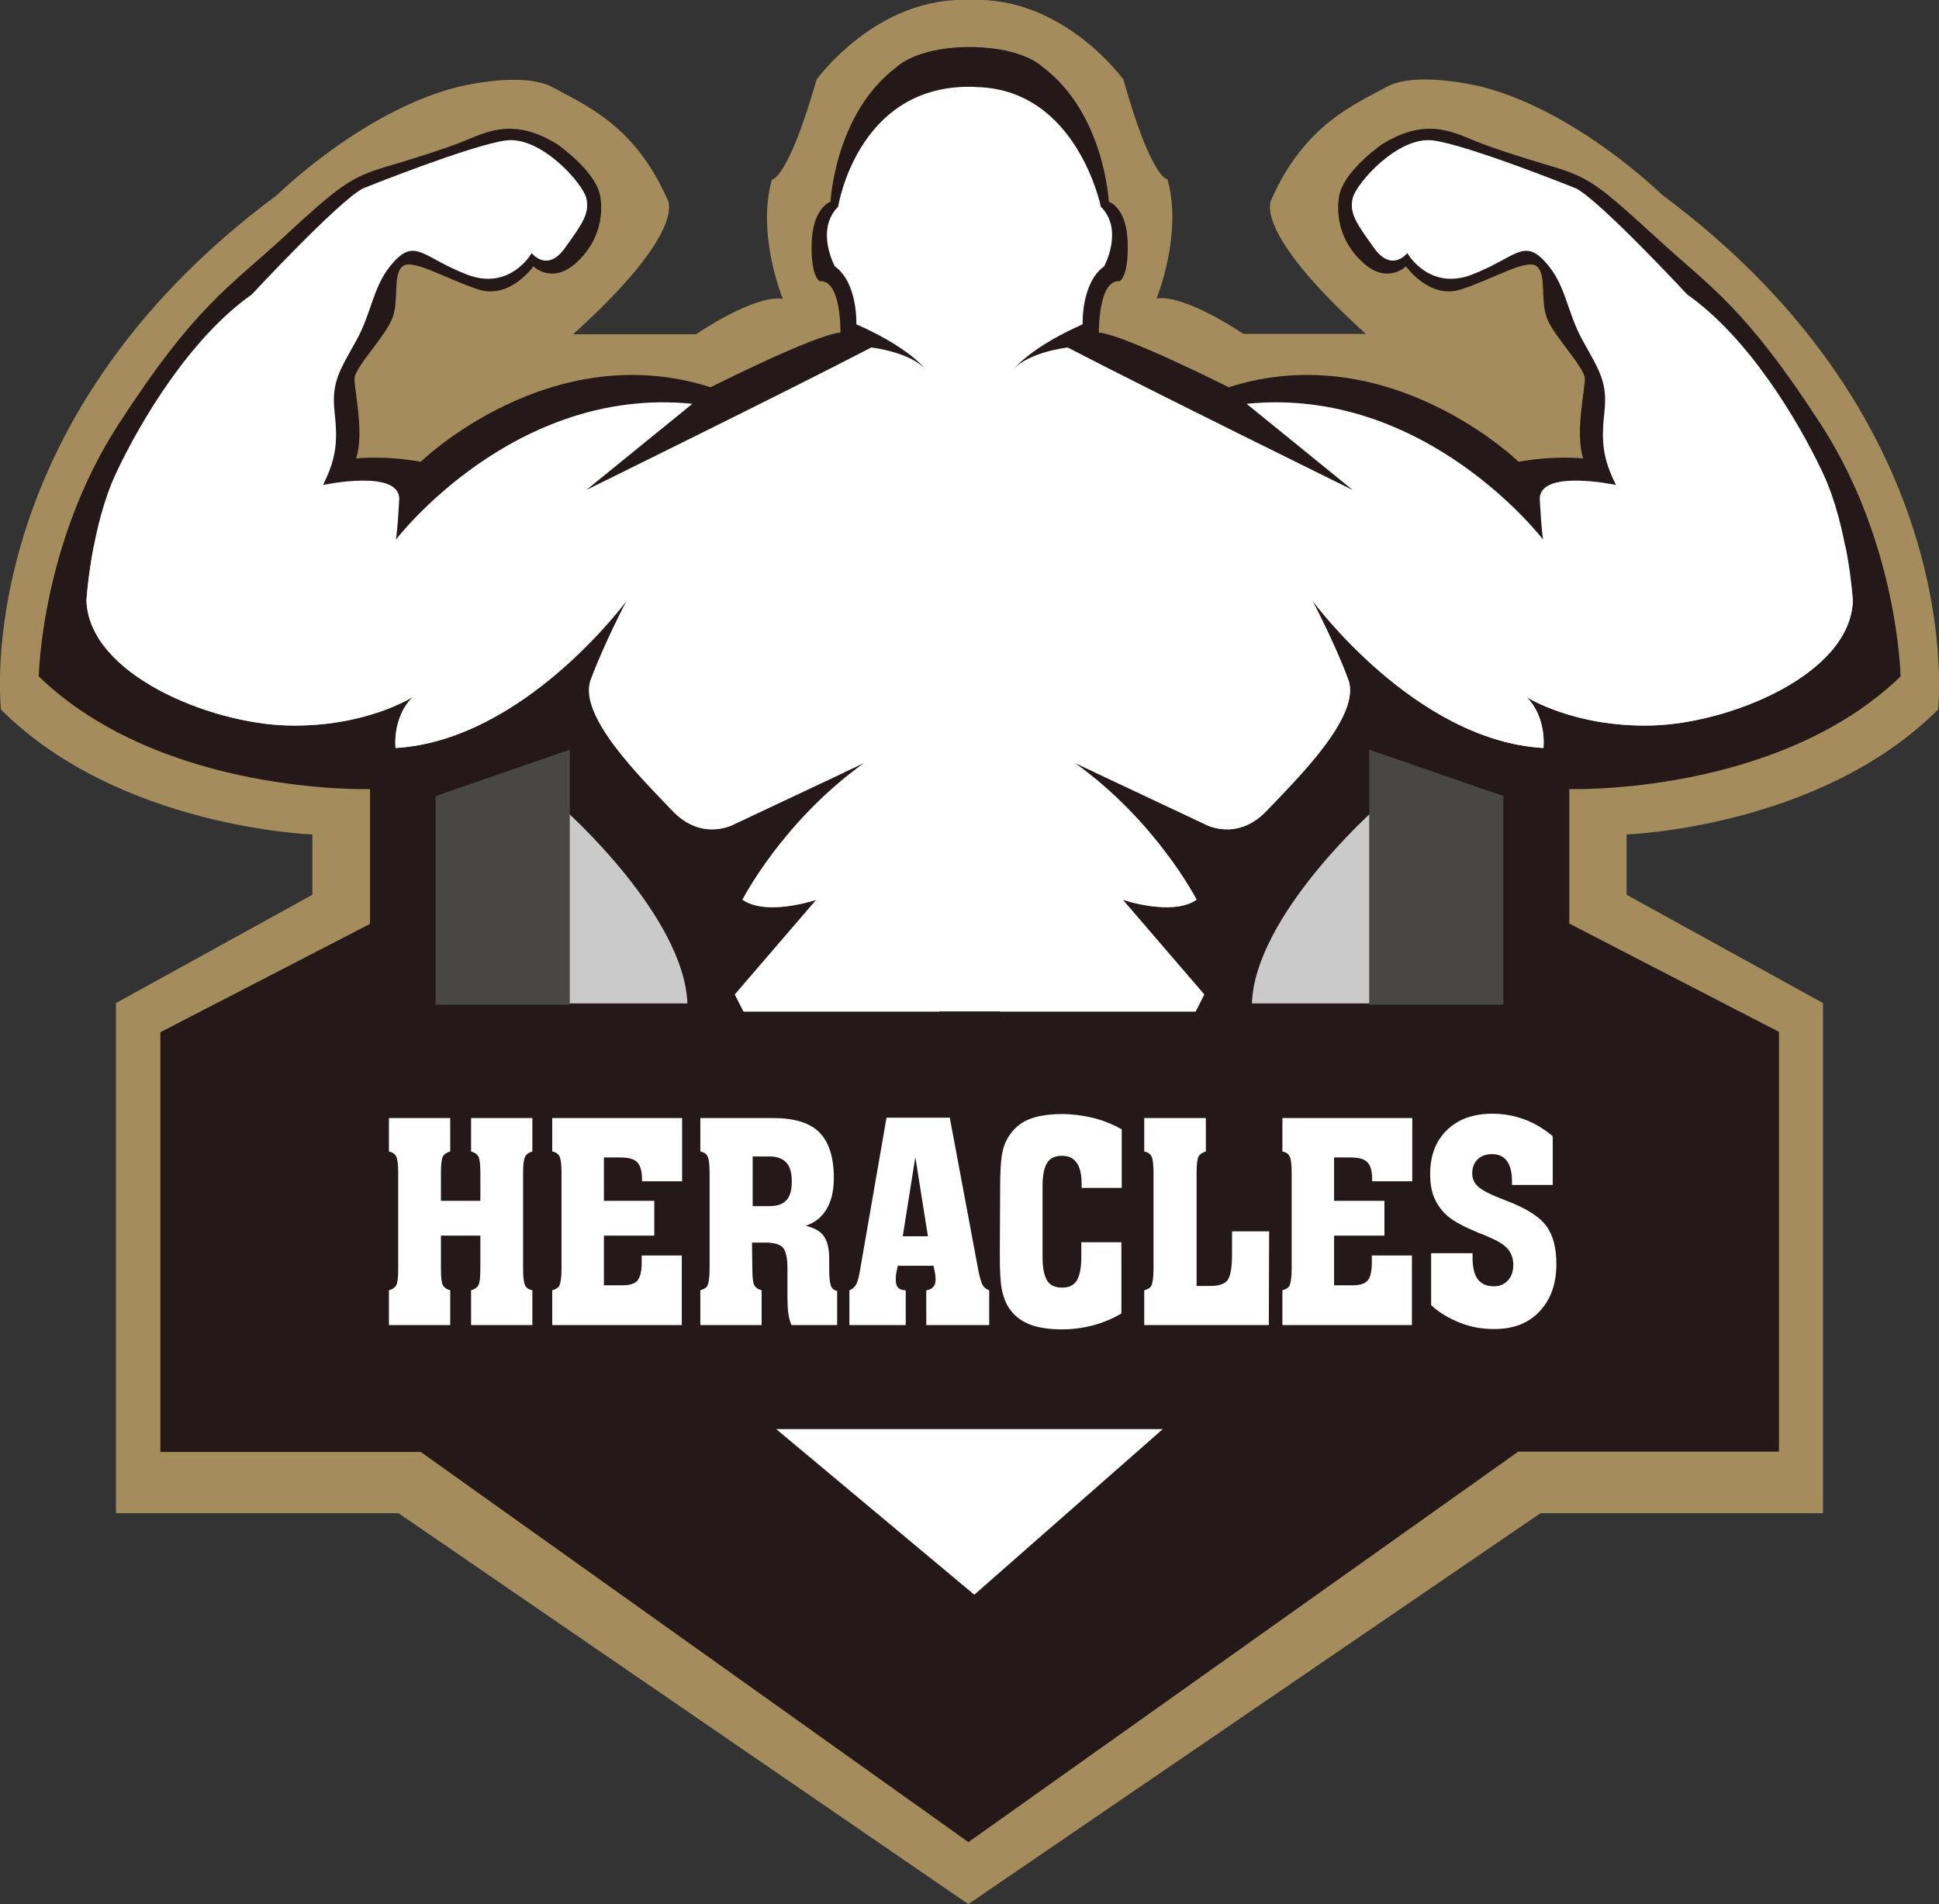
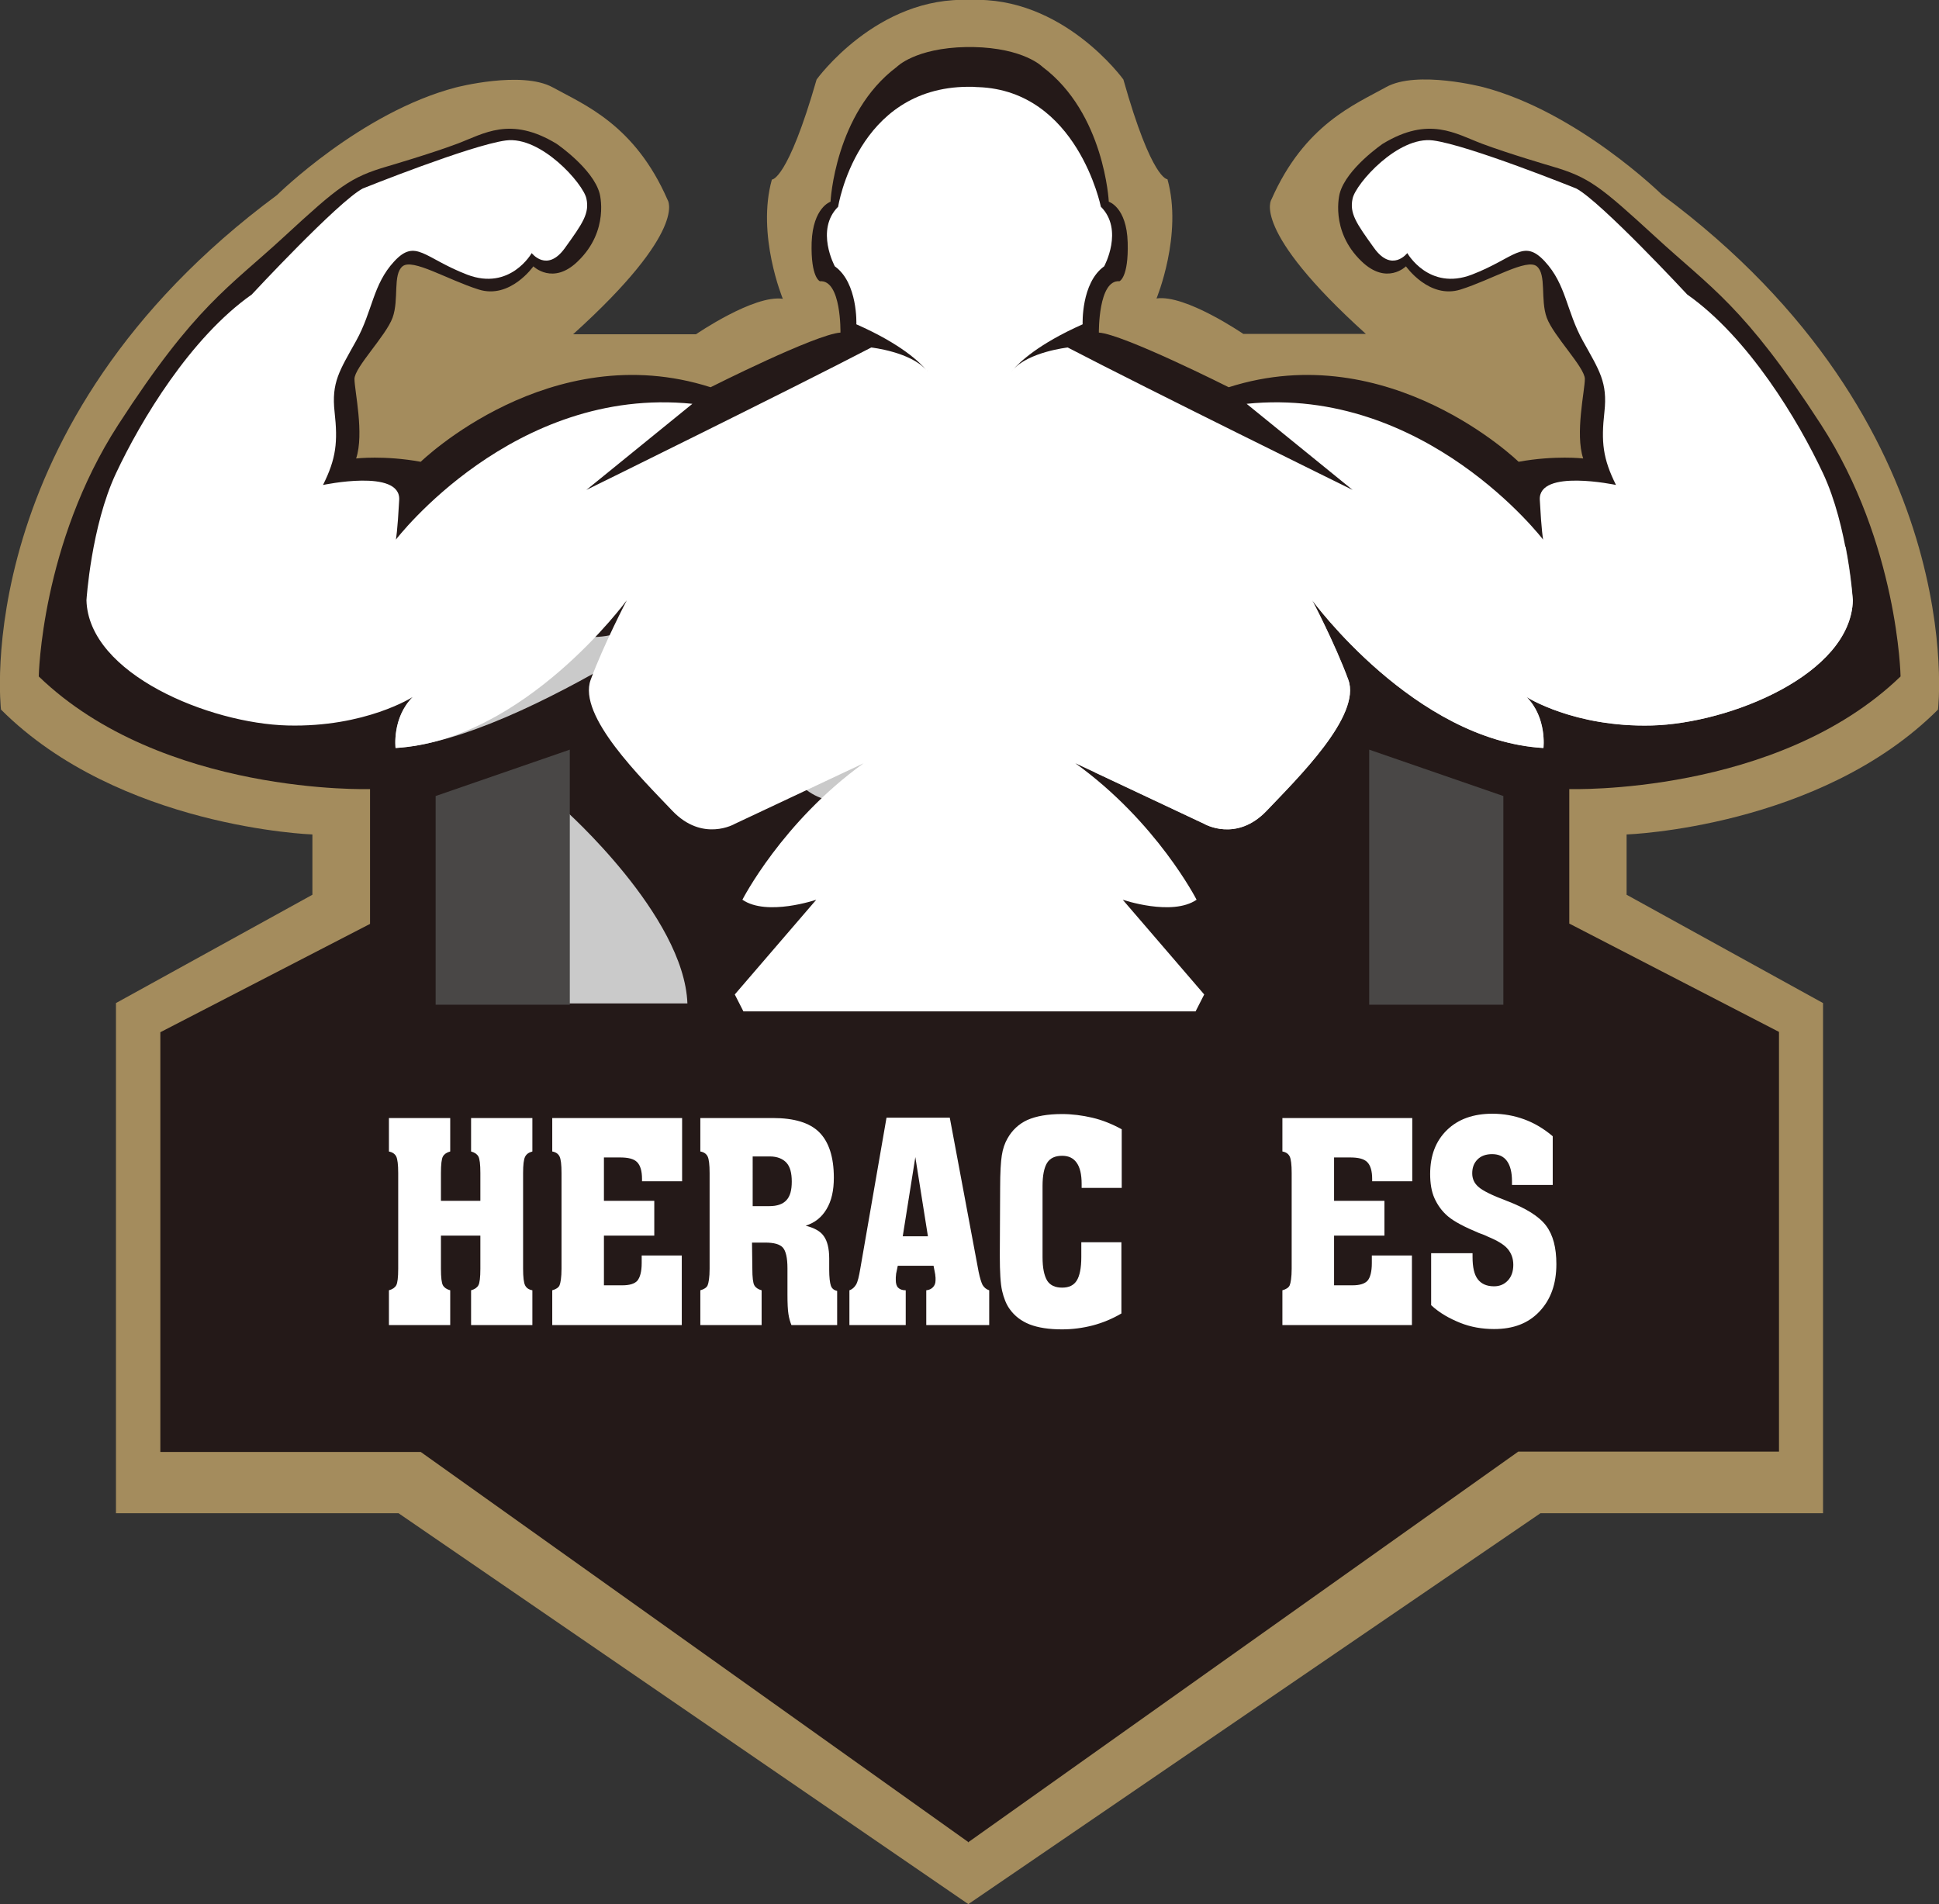
<svg xmlns="http://www.w3.org/2000/svg" class="svg primary-logo" x="0px" y="0px" viewBox="0 0 585.3 574.8" xml:space="preserve">
  <rect x="0" y="0" width="585.3" height="574.8" fill="#333333" stroke="none" />
  <style type="text/css"> .main-logo-bgc1 { fill:#A48C5D; } .main-logo-bgc2 { fill:#241918; } .main-logo-bgc3 { fill:#CACACA; } .main-logo-bgc4 { fill:#494746; } .main-logo-bgc5 { fill:#FFFFFF; } </style>
  <g id="_图层_1">
    <g>
      <path class="main-logo-bgc1 layer" d="M585,214.2c0,0,10.2-86.1-83.3-155.4c0,0-25.4-25-54-32.5c0,0-20-5.2-29.3,0s-24.6,11.2-34.6,33.9 c0,0-6.5,9,28.5,40.6h-37c0,0-17.5-12-26.2-10.7c0,0,8-19.3,3.3-36c0,0-4.7,0.4-13.3-30.1c0,0-18.2-25.3-46.3-24 c-28.1-1.3-46.3,24-46.3,24C237.7,54.6,233,54.2,233,54.2c-4.7,16.7,3.3,36,3.3,36c-8.7-1.3-26.2,10.7-26.2,10.7h-37.1 c35-31.6,28.5-40.6,28.5-40.6c-9.9-22.7-25.2-28.7-34.6-33.9s-29.3,0-29.3,0c-28.7,7.5-54,32.5-54,32.5 C-9.9,128.1,0.3,214.2,0.3,214.2c35.7,35.7,94,37.7,94,37.7v18.2L35,302.8v154h85.3l172,118l172.7-118h85.3v-154L491,270.1v-18.2 C491,251.9,549.3,249.9,585,214.2L585,214.2z" />
      <path class="main-logo-bgc2 layer" d="M473.7,238.2c0,0,62.7,2,100-34c0,0-0.7-40-24-76s-33.3-41.3-50-56.7c-16.7-15.3-20-18-31.3-21.3 c0,0-13-3.8-21-6.8s-16-8.5-30,0c0,0-11,7.5-13,15c0,0-3.1,11.2,6.6,20.5c7.6,7.3,13.4,1.5,13.4,1.5s7,10,16.5,7s20-9.5,23-7 s1,10,3,15.5s11.5,15,11.5,18.5s-3,16.5-0.5,24c0,0-8.5-1-19.5,1c0,0-39-38-87.5-22.5c0,0-31.8-16-39.2-16.5c0,0-0.2-16,6.2-15.5 c0,0,2.8-1,2.5-11.7s-5.7-12.3-5.7-12.3s-1.3-26.7-20-40.7c0,0-5.5-5.7-21-6l0,0c-0.1,0-0.2,0-0.3,0c-0.2,0-0.5,0-0.7,0 c-0.2,0-0.5,0-0.7,0c-0.1,0-0.2,0-0.3,0l0,0c-15.5,0.3-21,6-21,6c-18.7,14-20,40.7-20,40.7s-5.3,1.7-5.7,12.3 c-0.3,10.7,2.5,11.7,2.5,11.7c6.5-0.5,6.2,15.5,6.2,15.5c-7.5,0.5-39.2,16.5-39.2,16.5C166,101.4,127,139.4,127,139.4 c-11-2-19.5-1-19.5-1c2.5-7.5-0.5-20.5-0.5-24s9.5-13,11.5-18.5s0-13,3-15.5s13.5,4,23,7s16.5-7,16.5-7s5.9,5.8,13.4-1.5 c9.7-9.3,6.6-20.5,6.6-20.5c-2-7.5-13-15-13-15c-14-8.5-22-3-30,0s-21,6.8-21,6.8c-11.3,3.3-14.7,6-31.3,21.3 C69,86.9,59,92.2,35.7,128.2s-24,76-24,76c37.3,36,100,34,100,34v40.7l-63.3,32.7v126.7H127L292.2,556v0.2l0.1-0.1l0,0l166-117.9 H537V311.5l-63.3-32.7L473.7,238.2L473.7,238.2z" />
      <g>
        <g>
-           <path class="main-logo-bgc3 layer" d="M363.5,300.2l-24.6-28.6c0,0,14.9,5.1,22.3,0c0,0-10.1-19.7-30.8-36.7c0.1,0.5,0.2,1.1,0.4,1.9 c2,6.6-0.5,17.6-6,26.6s-23,42-23,42h59.1L363.5,300.2L363.5,300.2z" />
          <path class="main-logo-bgc3 layer" d="M465.9,225.8c0,0,1.1-9.2-5.1-15.4c0,0,14.3,9.2,37.8,8.6s60.1-15.4,60.7-37.8c0,0-0.4-7.1-2.2-16.3 c-1.7,3.9-4.5,10.9-6.2,15.9c-2.5,7.5-4,12-11.5,12.5s-31.5,7.5-39,9.5s-10.5,6-16.5,0s-19-12.5-28.5-5.5s-24,4-41.5-11 s-24-18.5-24-11.5s2,19.3,0,31.2s-10,26.3-17,29.3s-28,1-40-3.5c0,0-2.2-0.9-2.5,1.3l33.1,15.6c0,0,9.7,5.7,18.9-4 s28.6-28.6,24.6-39.5c-4-10.9-10.9-24-10.9-24S427,223.5,465.9,225.8L465.9,225.8z" />
        </g>
-         <path class="main-logo-bgc3 layer" d="M414.9,244.4c0,0-36.1,32-37,58.5h37V244.4z" />
        <polygon class="main-logo-bgc4 layer" points="413.3,303.3 453.8,303.3 453.8,240.3 413.3,226.3 " />
      </g>
      <g>
-         <path class="main-logo-bgc3 layer" d="M221.9,300.2l24.6-28.6c0,0-14.9,5.1-22.3,0c0,0,10.1-19.7,30.8-36.7c-0.1,0.5-0.2,1.1-0.4,1.9 c-2,6.6,0.5,17.6,6,26.6c5.5,9,23,42,23,42h-59.1L221.9,300.2L221.9,300.2z" />
-         <path class="main-logo-bgc3 layer" d="M119.4,225.8c0,0-1.1-9.2,5.2-15.4c0,0-14.3,9.2-37.8,8.6s-60.1-15.4-60.7-37.8c0,0,0.4-7.1,2.2-16.3 c1.7,3.9,4.5,10.9,6.2,15.9c2.5,7.5,4,12,11.5,12.5s31.5,7.5,39,9.5s10.5,6,16.5,0s19-12.5,28.5-5.5s24,4,41.5-11 s24-18.5,24-11.5s-2,19.3,0,31.2s10,26.3,17,29.3s28,1,40-3.5c0,0,2.2-0.9,2.5,1.3l-33.1,15.6c0,0-9.7,5.7-18.9-4 s-28.6-28.6-24.6-39.5c4-10.9,10.9-24,10.9-24S158.3,223.5,119.4,225.8L119.4,225.8z" />
+         <path class="main-logo-bgc3 layer" d="M119.4,225.8c0,0-1.1-9.2,5.2-15.4s-60.1-15.4-60.7-37.8c0,0,0.4-7.1,2.2-16.3 c1.7,3.9,4.5,10.9,6.2,15.9c2.5,7.5,4,12,11.5,12.5s31.5,7.5,39,9.5s10.5,6,16.5,0s19-12.5,28.5-5.5s24,4,41.5-11 s24-18.5,24-11.5s-2,19.3,0,31.2s10,26.3,17,29.3s28,1,40-3.5c0,0,2.2-0.9,2.5,1.3l-33.1,15.6c0,0-9.7,5.7-18.9-4 s-28.6-28.6-24.6-39.5c4-10.9,10.9-24,10.9-24S158.3,223.5,119.4,225.8L119.4,225.8z" />
      </g>
      <path class="main-logo-bgc3 layer" d="M170.4,244.4c0,0,36.1,32,37.1,58.5h-37.1V244.4z" />
      <g>
        <path class="main-logo-bgc5 layer" d="M133.1,383c0,2.6,0.2,4.3,0.6,5s1.1,1.2,2.2,1.5V400h-18.5v-10.5c1.1-0.3,1.8-0.8,2.2-1.5s0.6-2.4,0.6-5 v-28.9c0-2.5-0.2-4.2-0.6-5s-1.2-1.3-2.2-1.5v-10.1h18.5v10.1c-1.1,0.3-1.8,0.8-2.2,1.5c-0.4,0.7-0.6,2.4-0.6,5v8.4H145v-8.4 c0-2.6-0.2-4.3-0.6-5c-0.4-0.7-1.1-1.2-2.2-1.5v-10.1h18.5v10.1c-1.1,0.3-1.8,0.8-2.2,1.6c-0.4,0.8-0.6,2.4-0.6,4.9V383 c0,2.5,0.2,4.2,0.6,5c0.4,0.8,1.1,1.3,2.2,1.5V400h-18.5v-10.5c1.1-0.3,1.8-0.8,2.2-1.5c0.4-0.7,0.6-2.4,0.6-5v-10h-11.9 L133.1,383L133.1,383z" />
        <path class="main-logo-bgc5 layer" d="M166.7,400v-10.5c1.1-0.3,1.9-0.8,2.2-1.5s0.6-2.4,0.6-5v-28.9c0-2.5-0.2-4.2-0.6-5 c-0.4-0.8-1.1-1.3-2.2-1.5v-10.1h39.2v19.1h-12.1v-0.7c0-2.4-0.5-4.1-1.5-5.1c-1-1-2.7-1.4-5.2-1.4h-4.8v13.1h15.2V373h-15.2v15 h5.6c2.2,0,3.7-0.5,4.5-1.4c0.8-1,1.3-2.7,1.3-5.3v-2.3h12.1v21L166.7,400L166.7,400z" />
        <path class="main-logo-bgc5 layer" d="M227.1,383c0,2.6,0.2,4.3,0.6,5s1.1,1.2,2.2,1.5V400h-18.5v-10.5c1.1-0.3,1.9-0.8,2.2-1.5s0.6-2.4,0.6-5 v-28.9c0-2.5-0.2-4.2-0.6-5c-0.4-0.8-1.1-1.3-2.2-1.5v-10.1h21.9c6.4,0,11.1,1.4,14,4.3s4.4,7.5,4.4,13.7c0,3.9-0.7,7-2.2,9.5 s-3.5,4.1-6.3,5c2.7,0.7,4.5,1.7,5.5,3.2c1,1.4,1.6,3.6,1.6,6.7v3.4c0,2.3,0.2,3.9,0.5,4.8s1,1.4,1.9,1.6V400h-13.8 c-0.4-1-0.7-2-0.9-3.3c-0.2-1.2-0.3-3.2-0.3-5.9v-8c0-3.1-0.5-5.2-1.4-6.2c-0.9-1-2.7-1.5-5.3-1.5h-4L227.1,383L227.1,383z M227.1,364.1h5.1c2.4,0,4.1-0.6,5.2-1.8c1.1-1.2,1.6-3,1.6-5.6s-0.5-4.5-1.6-5.7s-2.8-1.9-5-1.9h-5.2V364.1L227.1,364.1z" />
        <path class="main-logo-bgc5 layer" d="M256.4,400v-10.5c0.9-0.3,1.5-0.9,2-1.7s0.9-2.5,1.3-4.9l7.9-45.5h19.1l8.7,46.5c0.4,1.9,0.8,3.2,1.2,4 c0.5,0.8,1.1,1.3,2,1.6V400h-19v-10.5c0.9-0.1,1.5-0.4,2-0.9s0.8-1.2,0.8-2.1c0-0.2,0-0.5,0-0.8c0-0.3-0.1-0.6-0.1-1l-0.5-2.6 h-10.8l-0.5,2.4c0,0.4-0.1,0.8-0.1,1.1c0,0.3,0,0.5,0,0.8c0,1,0.2,1.8,0.7,2.3c0.5,0.5,1.2,0.8,2.3,0.8V400L256.4,400L256.4,400z M272.5,373.2h7.6l-3.8-23.9L272.5,373.2L272.5,373.2z" />
        <path class="main-logo-bgc5 layer" d="M301.9,358.5c0-4.5,0.2-7.8,0.5-9.7c0.3-2,0.9-3.7,1.7-5.1c1.4-2.5,3.4-4.4,6-5.6c2.7-1.2,6.2-1.8,10.5-1.8 c3,0,6.1,0.4,9.1,1.1s6,1.9,8.9,3.5v17.7h-12.1v-1.2c0-2.9-0.5-5-1.5-6.4c-1-1.4-2.4-2.1-4.4-2.1c-2.1,0-3.6,0.7-4.5,2.1 c-0.9,1.4-1.4,3.8-1.4,7v21.5c0,3.3,0.5,5.6,1.4,7.1c0.9,1.4,2.4,2.1,4.5,2.1s3.5-0.7,4.4-2.1c0.9-1.4,1.4-3.8,1.4-7.1V375h12.1 v21.5c-2.7,1.6-5.6,2.8-8.6,3.6c-3.1,0.8-6.2,1.2-9.3,1.2c-4,0-7.2-0.5-9.8-1.5c-2.5-1-4.5-2.5-6-4.6c-1.1-1.5-1.8-3.4-2.3-5.5 c-0.5-2.2-0.7-5.7-0.7-10.7L301.9,358.5L301.9,358.5z" />
-         <path class="main-logo-bgc5 layer" d="M383,400h-37.6v-10.5c1.1-0.3,1.9-0.8,2.2-1.5s0.6-2.4,0.6-5v-28.9c0-2.5-0.2-4.2-0.6-5s-1.1-1.3-2.2-1.5 v-10.1H364v10.1c-1,0.3-1.8,0.8-2.2,1.5c-0.4,0.7-0.6,2.4-0.6,5v34.1h4.2c2.5,0,4.2-0.6,5.1-1.7c0.9-1.1,1.4-3.8,1.4-7.9v-6.9 h11.2L383,400L383,400z" />
        <path class="main-logo-bgc5 layer" d="M387.1,400v-10.5c1.1-0.3,1.9-0.8,2.2-1.5s0.6-2.4,0.6-5v-28.9c0-2.5-0.2-4.2-0.6-5s-1.1-1.3-2.2-1.5v-10.1 h39.2v19.1h-12.1v-0.7c0-2.4-0.5-4.1-1.5-5.1c-1-1-2.7-1.4-5.2-1.4h-4.8v13.1h15.2V373h-15.2v15h5.6c2.2,0,3.7-0.5,4.5-1.4 s1.3-2.7,1.3-5.3v-2.3h12.1v21L387.1,400L387.1,400z" />
        <path class="main-logo-bgc5 layer" d="M432,394v-15.7h12.5v1.2c0,3,0.5,5.3,1.6,6.7c1.1,1.4,2.7,2.1,4.9,2.1c1.7,0,3.1-0.6,4.2-1.8 c1.1-1.2,1.6-2.8,1.6-4.7s-0.6-3.5-1.7-4.8c-1.1-1.3-3.1-2.5-6-3.7c-0.6-0.3-1.5-0.7-2.7-1.1c-4.3-1.8-7.4-3.4-9.3-5 c-1.9-1.6-3.2-3.5-4.1-5.5s-1.3-4.5-1.3-7.3c0-5.6,1.7-10,5.1-13.3s8-4.9,13.7-4.9c3.4,0,6.6,0.6,9.6,1.7c3,1.1,5.9,2.8,8.6,5.1 v14.7h-12.3v-1.1c0-2.7-0.5-4.7-1.5-6.1c-1-1.4-2.5-2.1-4.5-2.1c-1.8,0-3.3,0.5-4.4,1.6c-1.1,1.1-1.6,2.5-1.6,4.2 c0,1.6,0.6,3,1.9,4.1c1.2,1.1,4,2.5,8.5,4.2c5.8,2.2,9.8,4.7,11.9,7.5c2.1,2.8,3.1,6.6,3.1,11.6c0,6-1.7,10.7-5.1,14.3 c-3.4,3.6-7.9,5.3-13.7,5.3c-3.6,0-7.1-0.6-10.3-1.9S434.6,396.4,432,394L432,394z" />
      </g>
-       <polygon class="main-logo-bgc5 layer" points="234.3,431.4 351,431.4 294.1,481.4 " />
      <path class="main-logo-bgc5 layer" d="M550.3,142.9c-7.5-16-22.5-41-41-54c0,0-26-28-33.5-32c0,0-32.5-13.1-43.2-14.5c-10.6-1.4-23.3,13-24.3,17.5 s1.1,7.5,6.5,15s10,1.5,10,1.5s6.5,11.5,19.5,6.5s15.5-11,22-4s6.5,15,11.5,24s7.5,12.5,6.5,21.5s-0.5,14,3.5,22 c0,0-23.5-5-23,4.5s1,12,1,12s-35.5-46.5-89.5-41l32,26c0,0-62-30.5-86-43c0,0-11.8,1.3-16.6,6.8c2-2.3,7.6-7.8,21.1-13.8 c0,0-0.5-12.5,6.5-17.5c0,0,6-11-1-18c0,0-7.1-35-37-36.1l0,0c0,0-0.8,0-1.7-0.1l0,0l0,0c-0.5,0-1,0-1.4,0v0 C258.6,26.4,253,62.4,253,62.4c-7,7-1,18-1,18c7,5,6.5,17.5,6.5,17.5c13.6,6,19.2,11.5,21.1,13.8c-4.8-5.5-16.6-6.8-16.6-6.8 c-24,12.5-86,43-86,43l32-26c-54-5.5-89.5,41-89.5,41s0.5-2.5,1-12s-23-4.5-23-4.5c4-8,4.5-13,3.5-22s1.5-12.5,6.5-21.5 s5-17,11.5-24s9-1,22,4s19.5-6.5,19.5-6.5s4.6,6,10-1.5s7.5-10.5,6.5-15s-13.7-18.9-24.3-17.5c-10.6,1.4-43.2,14.5-43.2,14.5 c-7.5,4-33.5,32-33.5,32c-18.5,13-33.5,38-41,54s-8.9,38.3-8.9,38.3c0.6,22.3,37.2,37.2,60.7,37.8c23.5,0.6,37.8-8.6,37.8-8.6 c-6.3,6.3-5.2,15.4-5.2,15.4c38.9-2.3,69.8-44.6,69.8-44.6s-6.9,13.2-10.9,24c-4,10.9,15.4,29.8,24.6,39.5c9.2,9.7,18.9,4,18.9,4 l38.9-18.3c-24.6,17.7-36.6,41.2-36.6,41.2c7.4,5.1,22.3,0,22.3,0l-24.6,28.6l2.6,5.1l67.2,0l0,0h3.7l0,0l65.6,0l2.6-5.1 l-24.6-28.6c0,0,14.9,5.1,22.3,0c0,0-12-23.5-36.6-41.2l38.9,18.3c0,0,9.7,5.7,18.9-4s28.6-28.6,24.6-39.5 c-4-10.9-10.9-24-10.9-24s30.9,42.4,69.8,44.6c0,0,1.1-9.2-5.1-15.4c0,0,14.3,9.2,37.8,8.6c23.5-0.6,60.1-15.4,60.7-37.8 C559.2,181.2,557.8,158.9,550.3,142.9L550.3,142.9z M280.2,112.4c0.2,0.3,0.3,0.5,0.3,0.5C280.4,112.7,280.3,112.5,280.2,112.4z M279.8,111.8c0,0.1,0.1,0.1,0.1,0.2C279.9,112,279.8,111.9,279.8,111.8z M305.2,112.4c-0.1,0.2-0.2,0.3-0.3,0.5 C304.9,112.9,305,112.7,305.2,112.4z M305.6,111.8c0,0.1-0.1,0.1-0.1,0.2C305.5,112,305.5,111.9,305.6,111.8z" />
      <polygon class="main-logo-bgc4 layer" points="172,303.3 131.5,303.3 131.5,240.3 172,226.3 " />
    </g>
  </g>
</svg>